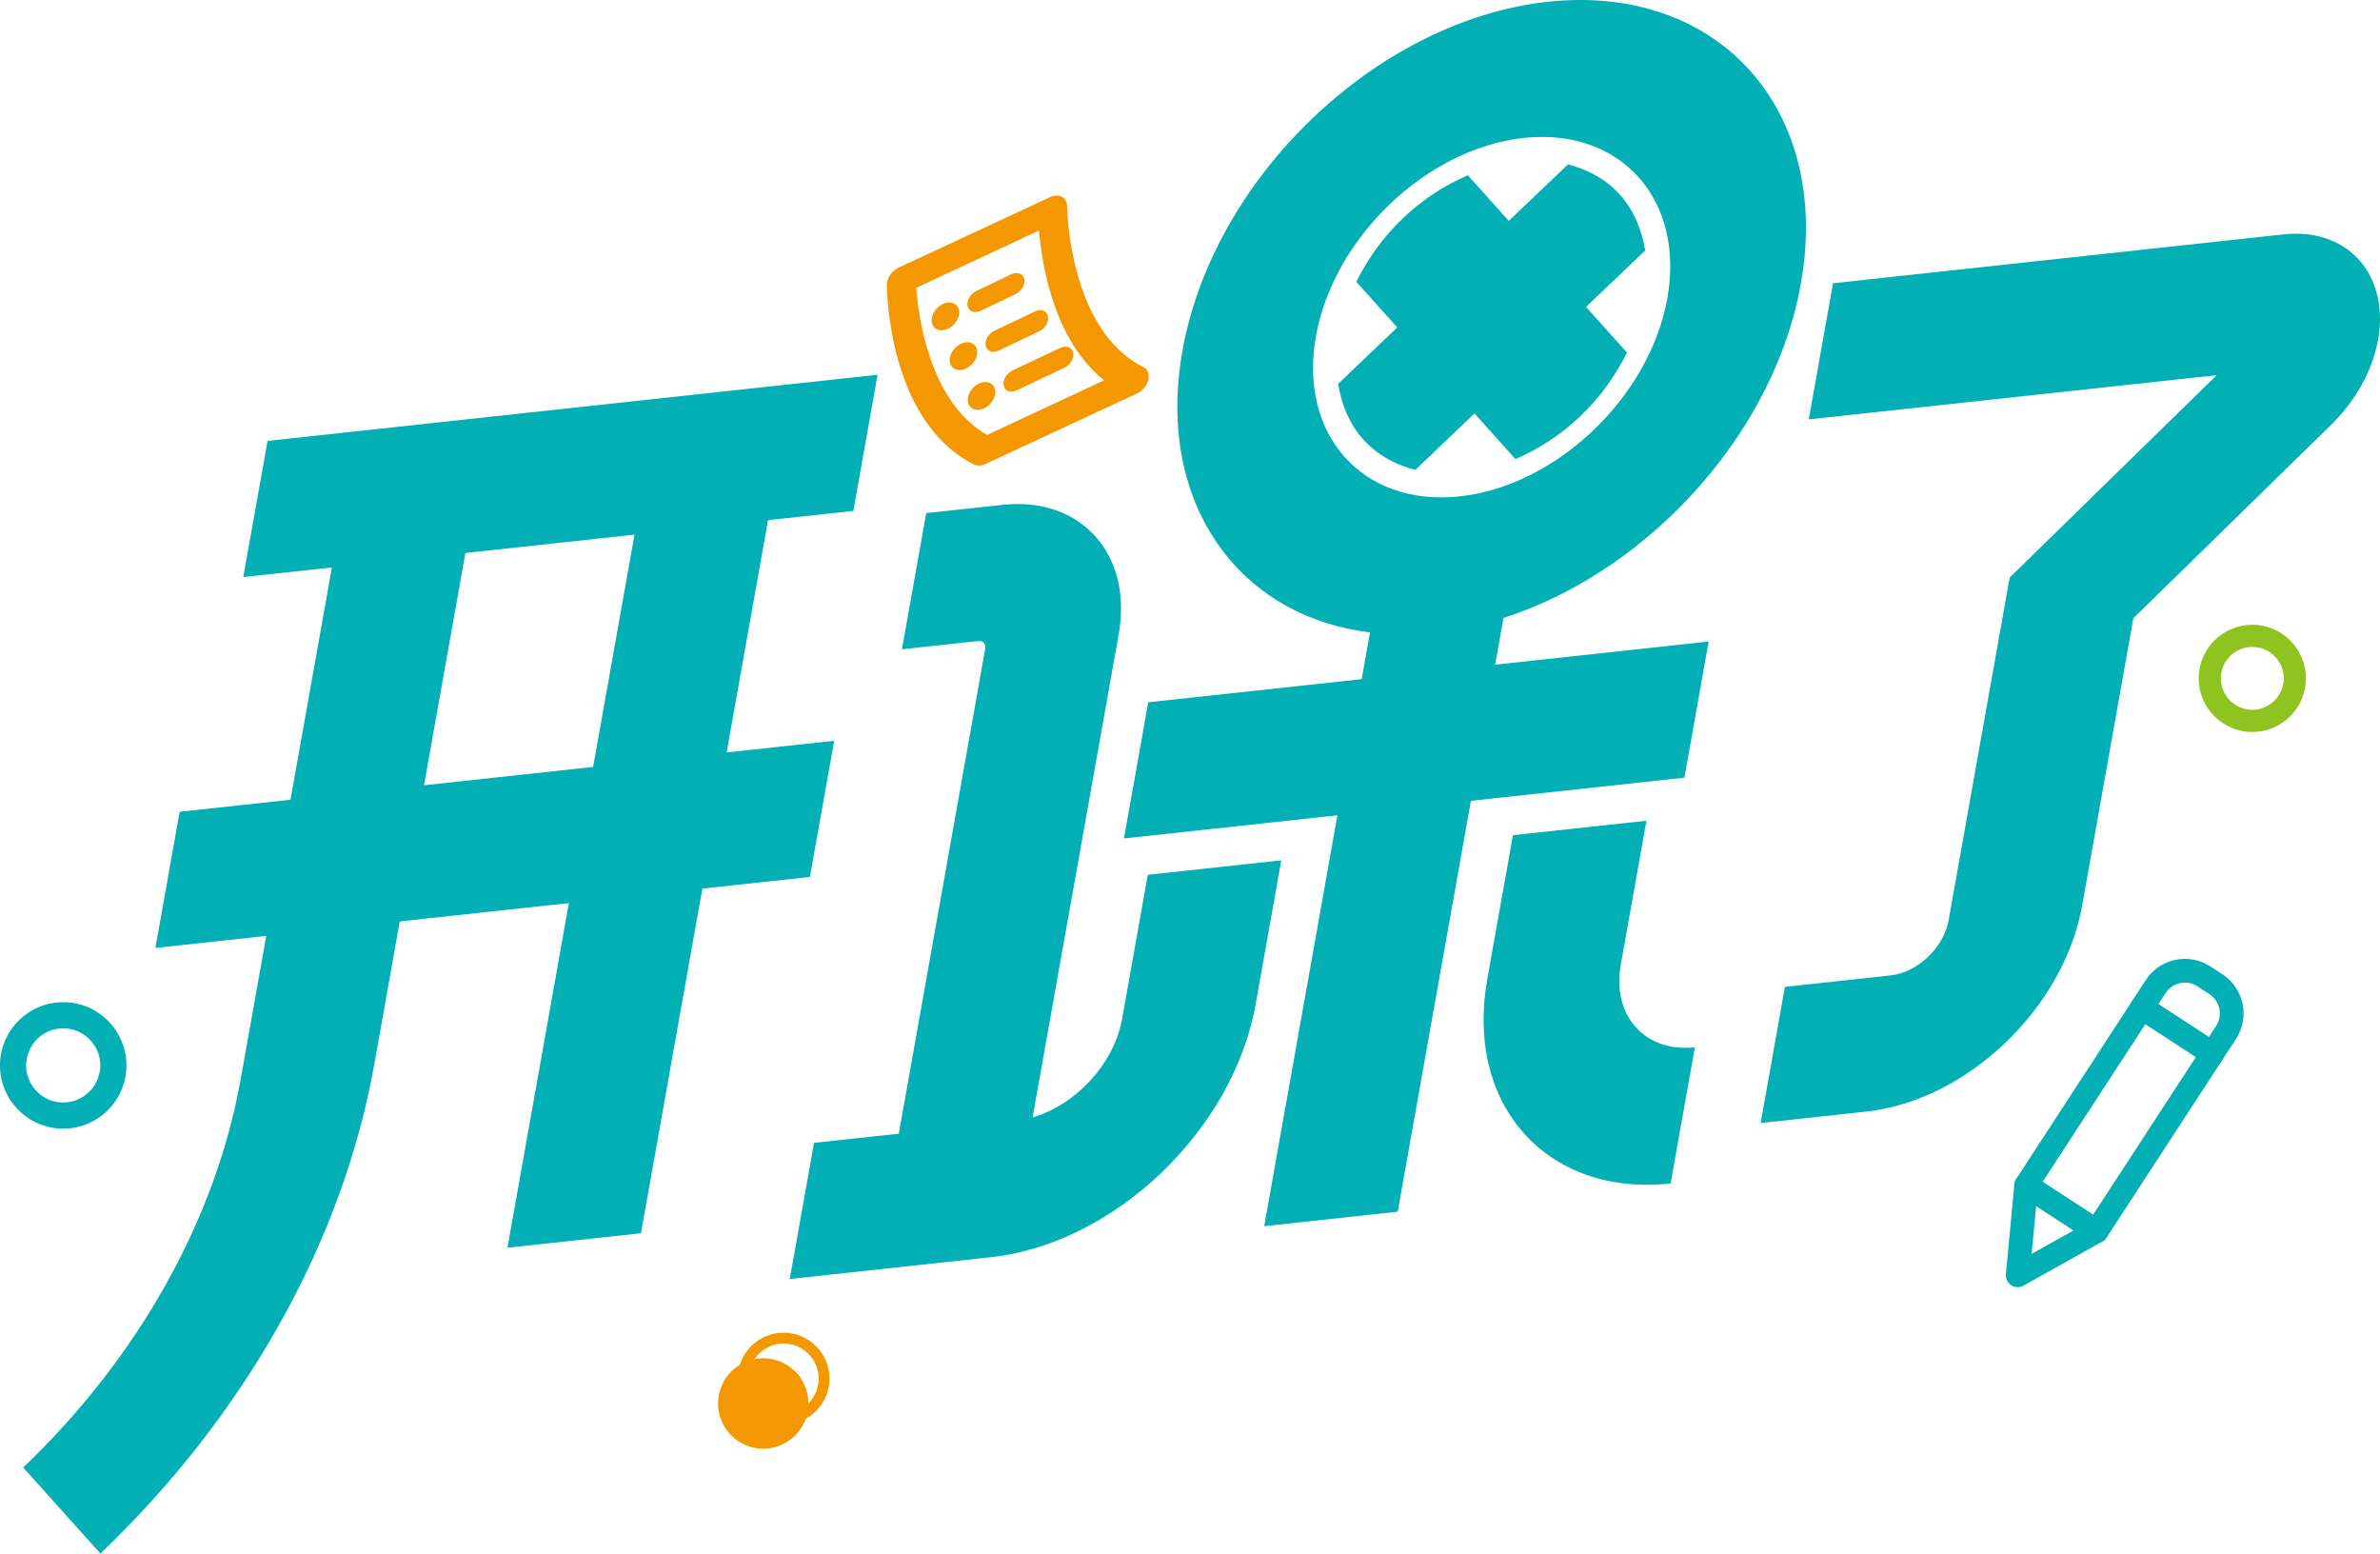
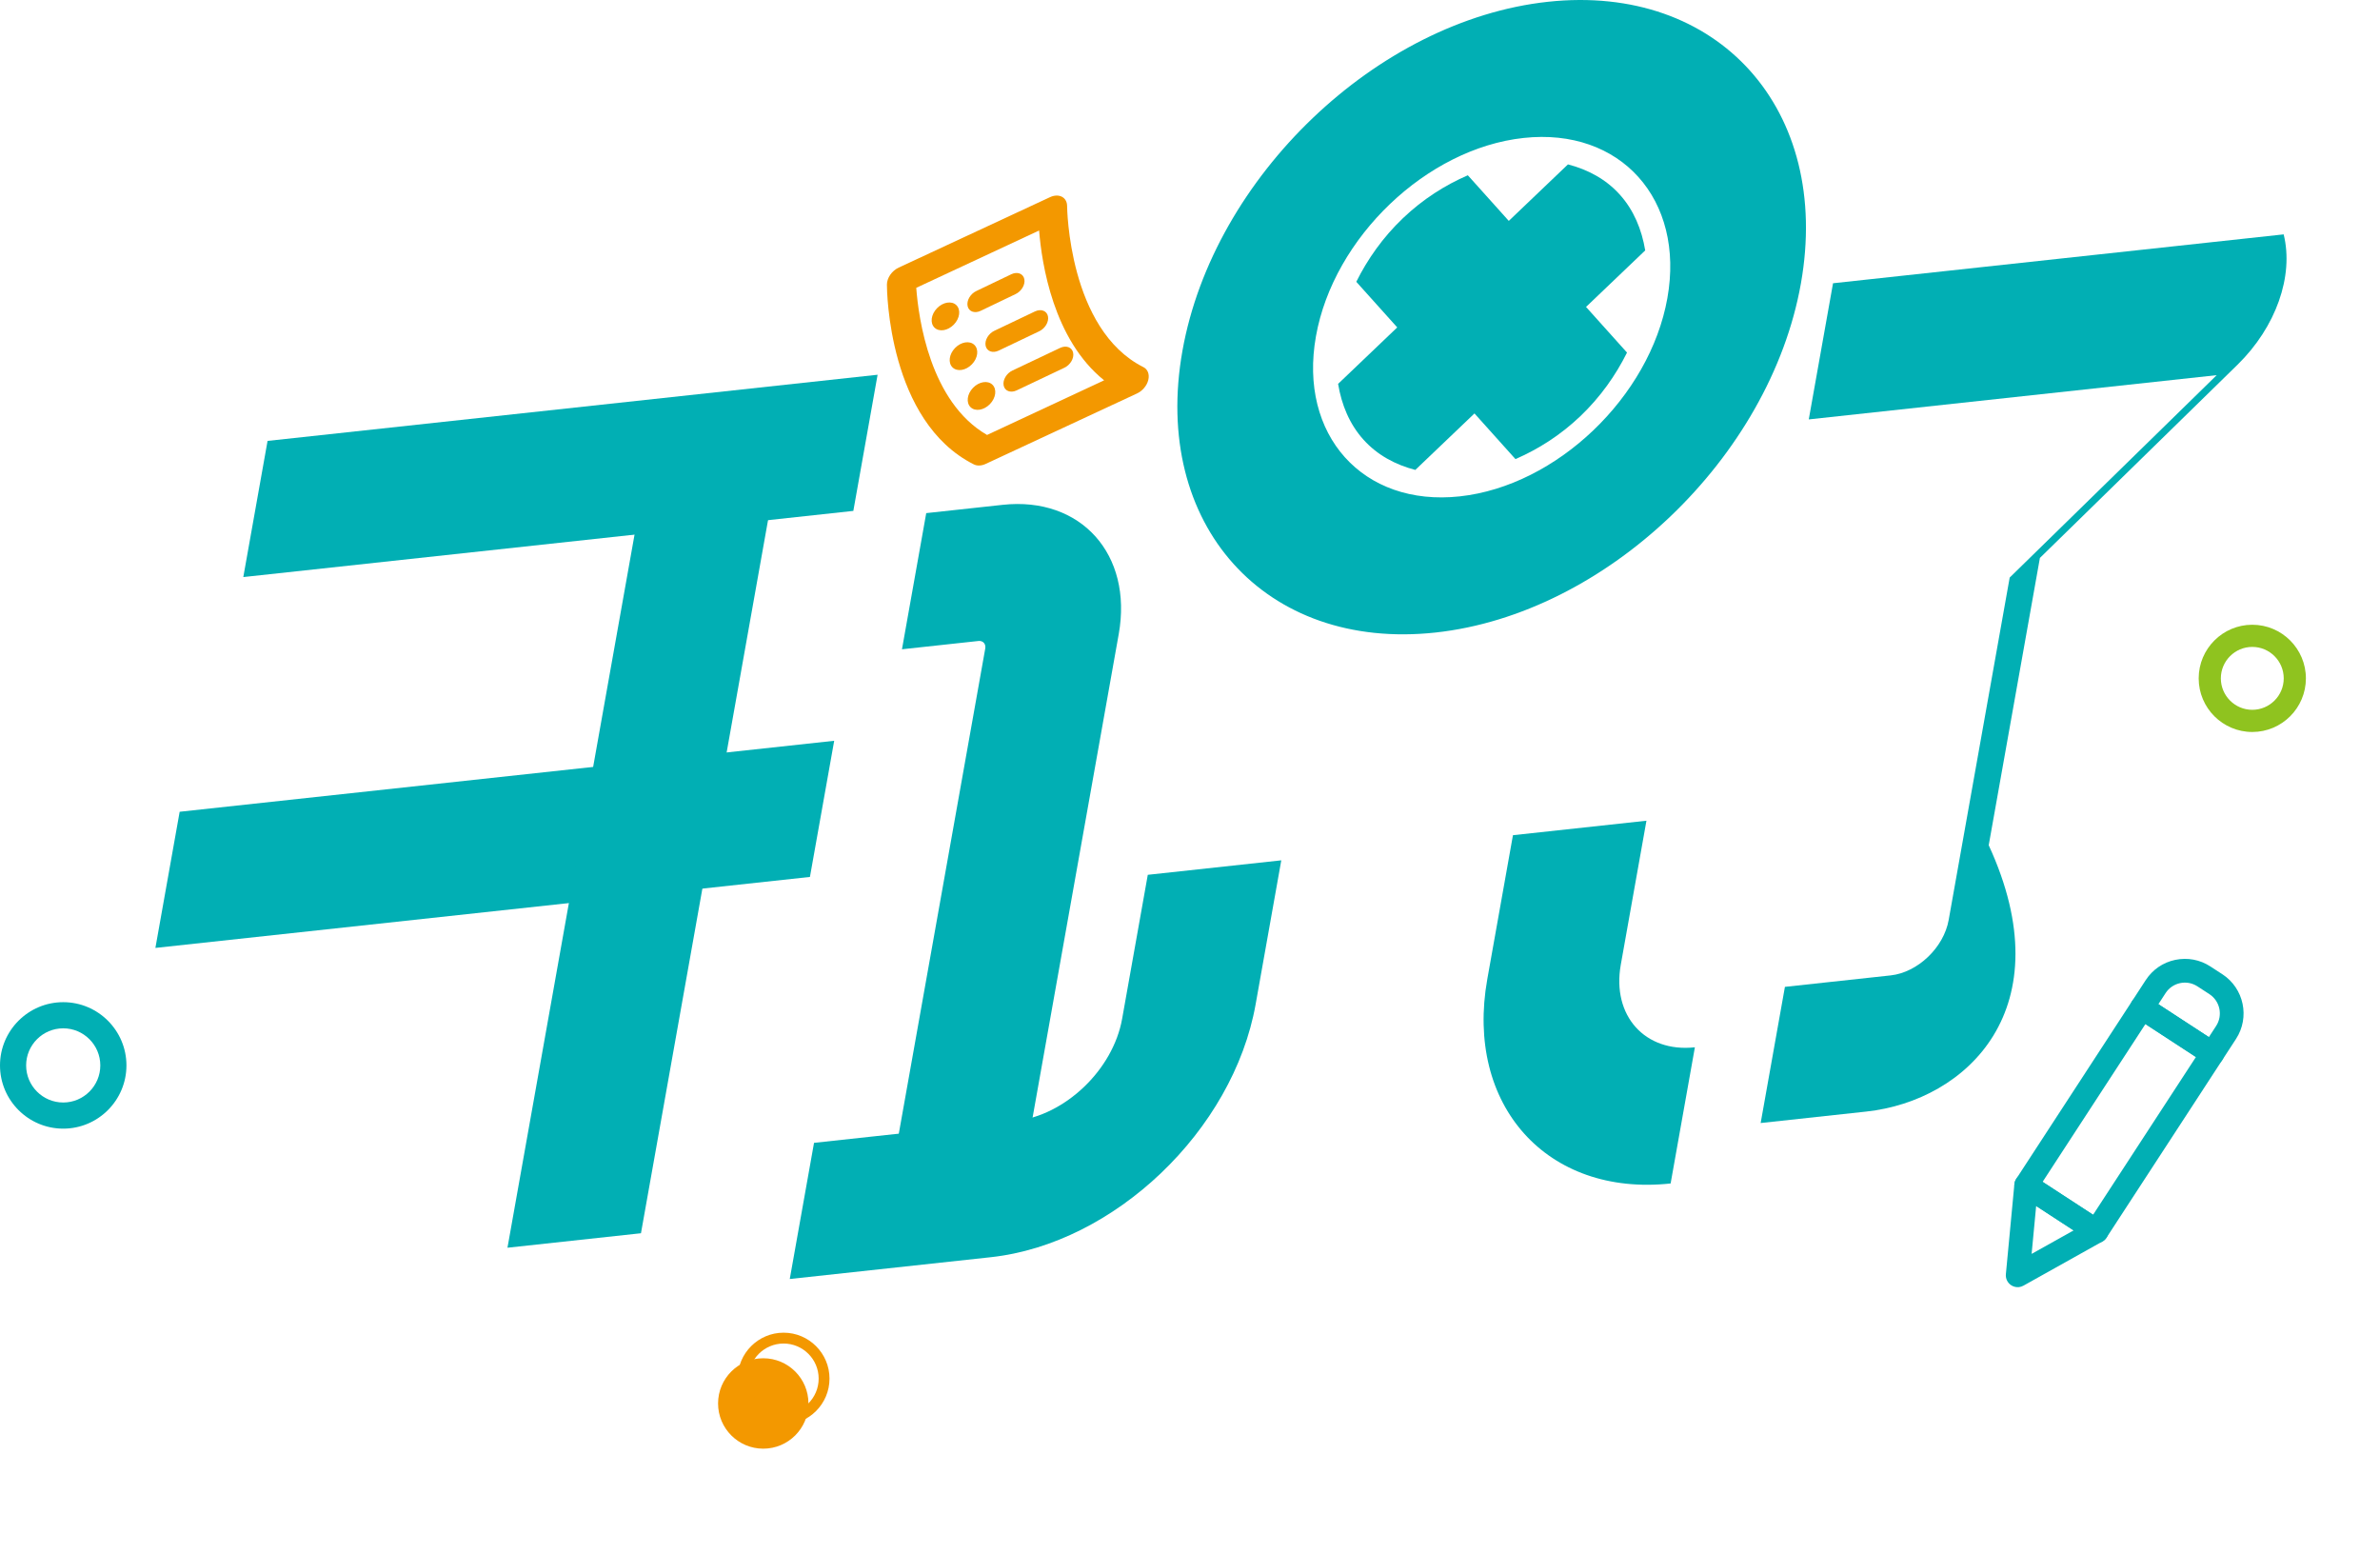
<svg xmlns="http://www.w3.org/2000/svg" version="1.1" id="图层_1" x="0px" y="0px" viewBox="0 0 742.769 484.733" style="enable-background:new 0 0 742.769 484.733;" xml:space="preserve">
  <g>
    <g>
      <g>
        <g>
          <path style="fill:#F39800;" d="M354.823,122.78l-47.252,21.991c-1.29,0.595-2.62,0.643-3.638,0.133      c-26.747-13.422-27.134-54.344-27.137-56.079c-0.005-2.101,1.545-4.345,3.682-5.331l47.252-21.991      c1.307-0.603,2.653-0.641,3.675-0.112c1.024,0.531,1.616,1.584,1.623,2.869c0.001,0.383,0.411,38.55,23.818,50.295      c1.361,0.684,1.954,2.253,1.518,4.02C357.931,120.344,356.549,121.985,354.823,122.78z M308.049,135.715l36.534-17.047      c-15.831-12.709-19.459-36.338-20.289-46.743l-38.344,17.882C286.661,99.341,290.231,125.443,308.049,135.715z" />
        </g>
      </g>
      <g>
        <g>
          <g>
            <ellipse transform="matrix(0.696 -0.718 0.718 0.696 18.873 241.891)" style="fill:#F39800;" cx="295.039" cy="98.661" rx="4.893" ry="3.662" />
          </g>
        </g>
        <g>
          <g>
            <path style="fill:#F39800;" d="M316.905,91.782l-10.913,5.229c-1.878,0.866-3.679,0.174-4.022-1.547       c-0.343-1.721,0.901-3.818,2.779-4.684l10.913-5.229c1.878-0.866,3.679-0.174,4.022,1.547S318.783,90.915,316.905,91.782z" />
          </g>
        </g>
      </g>
      <g>
        <g>
          <g>
            <ellipse transform="matrix(0.696 -0.718 0.718 0.696 11.674 249.706)" style="fill:#F39800;" cx="300.667" cy="111.069" rx="4.893" ry="3.662" />
          </g>
        </g>
        <g>
          <g>
            <path style="fill:#F39800;" d="M324.28,103.384l-12.66,6.035c-1.878,0.866-3.679,0.174-4.022-1.547       c-0.343-1.721,0.901-3.818,2.779-4.684l12.66-6.035c1.878-0.866,3.679-0.174,4.022,1.547       C327.403,100.42,326.158,102.517,324.28,103.384z" />
          </g>
        </g>
      </g>
      <g>
        <g>
          <g>
            <ellipse transform="matrix(0.696 -0.718 0.718 0.696 4.475 257.521)" style="fill:#F39800;" cx="306.294" cy="123.477" rx="4.893" ry="3.662" />
          </g>
        </g>
        <g>
          <g>
            <path style="fill:#F39800;" d="M332.138,114.763l-14.89,7.063c-1.878,0.866-3.679,0.174-4.022-1.547       c-0.343-1.721,0.901-3.818,2.779-4.684l14.89-7.063c1.878-0.866,3.679-0.174,4.022,1.547S334.016,113.896,332.138,114.763z" />
          </g>
        </g>
      </g>
    </g>
    <g>
      <polygon style="fill:#01AFB4;" points="266.316,159.411 75.932,180.055 83.504,137.571 273.888,116.928   " />
    </g>
    <g>
      <polygon style="fill:#01AFB4;" points="252.77,273.621 48.498,295.771 56.07,253.287 260.342,231.138   " />
    </g>
    <g>
-       <polygon style="fill:#01AFB4;" points="525.687,242.645 350.777,261.611 358.349,219.127 533.258,200.162   " />
-     </g>
+       </g>
    <g>
-       <path style="fill:#01AFB4;" d="M31.338,484.733L7.235,457.89c35.98-34.348,60.1-77.446,67.926-121.354l32.21-180.721l41.663-4.518    l-32.21,180.721C106.974,387.28,76.614,441.511,31.338,484.733z" />
-     </g>
+       </g>
    <g>
      <polygon style="fill:#01AFB4;" points="200.038,384.797 158.375,389.315 201.817,145.574 243.48,141.056   " />
    </g>
    <g>
      <path style="fill:#01AFB4;" d="M319.962,361.595l-41.663,4.518l29.183-163.739c0.261-1.466-0.693-2.529-2.131-2.373l-23.856,2.587    l7.572-42.484l23.856-2.587c24.412-2.647,40.658,15.446,36.221,40.339L319.962,361.595z" />
    </g>
    <g>
      <path style="fill:#01AFB4;" d="M447.986,197.365c-53.204,5.769-88.626-33.68-78.957-87.932    C378.701,55.166,429.858,6.329,483.062,0.56c53.217-5.77,88.64,33.679,78.968,87.945    C552.361,142.757,501.203,191.595,447.986,197.365z M475.49,43.044c-30.23,3.278-59.303,31.032-64.799,61.871    c-5.494,30.825,14.636,53.244,44.866,49.966c30.243-3.279,59.316-31.033,64.81-61.859    C525.864,62.183,505.734,39.765,475.49,43.044z" />
    </g>
    <g>
-       <polygon style="fill:#01AFB4;" points="436.207,378.068 394.545,382.585 431.64,174.454 473.303,169.937   " />
-     </g>
+       </g>
    <g>
      <g>
        <path style="fill:#01AFB4;" d="M309.215,392.272l-62.738,6.803l7.572-42.484l62.738-6.803     c15.596-1.691,30.581-15.996,33.416-31.9l8.008-44.931l41.663-4.518l-8.008,44.931     C384.855,352.701,347.785,388.089,309.215,392.272z" />
      </g>
      <g>
        <path style="fill:#01AFB4;" d="M521.38,369.266c-38.557,4.181-64.225-24.405-57.215-63.736l8.008-44.931l41.663-4.518     l-8.008,44.931c-2.835,15.904,7.541,27.459,23.124,25.769L521.38,369.266z" />
      </g>
    </g>
    <g>
-       <path style="fill:#01AFB4;" d="M582.462,346.83l-32.983,3.576l7.572-42.484l32.983-3.576c8.463-0.918,16.588-8.675,18.124-17.29    l19.043-106.845l64.602-63.152l-127.307,13.804l7.572-42.484l140.638-15.25c14.498-1.572,25.936,5.813,29.166,18.808    c3.23,12.995-2.422,28.96-14.405,40.675l-61.67,60.284l-15.977,89.641C644.109,314.581,613.899,343.421,582.462,346.83z" />
+       <path style="fill:#01AFB4;" d="M582.462,346.83l-32.983,3.576l7.572-42.484l32.983-3.576c8.463-0.918,16.588-8.675,18.124-17.29    l19.043-106.845l64.602-63.152l-127.307,13.804l7.572-42.484l140.638-15.25c3.23,12.995-2.422,28.96-14.405,40.675l-61.67,60.284l-15.977,89.641C644.109,314.581,613.899,343.421,582.462,346.83z" />
    </g>
    <path style="fill:#01AFB4;" d="M489.342,51.294l-71.736,68.482c1.081,6.537,3.562,12.558,7.899,17.388   c4.338,4.832,9.969,7.844,16.201,9.463l71.747-68.493c-1.084-6.534-3.567-12.551-7.905-17.383   C501.211,55.921,495.58,52.908,489.342,51.294z" />
    <path style="fill:#01AFB4;" d="M437.814,68.106c-6.264,5.98-11.03,12.785-14.531,19.82l49.671,55.318   c7.072-3.059,14.019-7.435,20.283-13.415c6.267-5.983,11.032-12.783,14.534-19.817l-49.677-55.324   C451.024,57.749,444.081,62.123,437.814,68.106z" />
    <g>
      <g>
        <path style="fill:#01AFB4;" d="M654.726,387.837c-0.827,0.093-1.686-0.089-2.435-0.578l-21.962-14.31     c-0.823-0.534-1.4-1.374-1.607-2.34c-0.199-0.959-0.01-1.961,0.524-2.784l36.131-55.437c0.534-0.823,1.382-1.401,2.34-1.607     c0.952-0.19,1.961-0.01,2.784,0.524l21.963,14.318c1.719,1.12,2.196,3.413,1.083,5.124l-36.132,55.429     C656.784,387.144,655.784,387.717,654.726,387.837z M637.472,368.761l15.755,10.27l32.092-49.222l-15.756-10.278L637.472,368.761     z" />
      </g>
      <g>
        <path style="fill:#01AFB4;" d="M630.109,401.602c-0.842,0.095-1.702-0.102-2.435-0.578c-1.157-0.753-1.797-2.084-1.665-3.45     l2.654-28.075c0.119-1.289,0.904-2.427,2.078-2.989c1.166-0.569,2.535-0.475,3.627,0.233l21.962,14.31     c1.091,0.707,1.728,1.934,1.685,3.229c-0.05,1.296-0.763,2.471-1.899,3.105L631.5,401.15     C631.067,401.395,630.593,401.547,630.109,401.602z M635.46,376.294l-1.417,14.946l13.115-7.328L635.46,376.294z" />
      </g>
      <g>
        <path style="fill:#01AFB4;" d="M690.858,332.407c-0.85,0.096-1.711-0.109-2.435-0.578l-21.963-14.318     c-1.719-1.12-2.196-3.413-1.083-5.124l4.285-6.582c2.13-3.267,5.395-5.507,9.207-6.306c3.836-0.787,7.705-0.076,10.965,2.055     l3.747,2.438c0,0,0,0,0.007-0.001c6.723,4.397,8.633,13.443,4.244,20.172l-4.285,6.582c-0.534,0.823-1.374,1.4-2.34,1.607     C691.088,332.374,690.977,332.394,690.858,332.407z M673.603,313.324l15.756,10.278l2.265-3.478     c2.156-3.307,1.223-7.761-2.085-9.924l-3.747-2.438c-3.324-2.169-7.775-1.214-9.924,2.085L673.603,313.324z" />
      </g>
    </g>
    <g>
      <path style="fill:#01AFB4;" d="M19.731,352.161C8.849,352.161,0,343.312,0,332.43S8.849,312.7,19.731,312.7    s19.731,8.849,19.731,19.731S30.612,352.161,19.731,352.161z M19.731,320.858c-6.378,0-11.573,5.195-11.573,11.573    s5.195,11.573,11.573,11.573s11.573-5.195,11.573-11.573S26.108,320.858,19.731,320.858z" />
    </g>
    <g>
      <path style="fill:#8FC31F;" d="M702.912,228.395c-9.227,0-16.731-7.504-16.731-16.731s7.504-16.731,16.731-16.731    c9.227,0,16.731,7.504,16.731,16.731S712.14,228.395,702.912,228.395z M702.912,201.85c-5.408,0-9.813,4.405-9.813,9.813    s4.405,9.813,9.813,9.813s9.813-4.405,9.813-9.813S708.32,201.85,702.912,201.85z" />
    </g>
    <g>
      <g>
        <circle style="fill:#F39800;" cx="238.204" cy="437.91" r="14.104" />
      </g>
      <g>
        <path style="fill:#F39800;" d="M244.551,444.479c-7.9,0-14.327-6.427-14.327-14.327s6.427-14.327,14.327-14.327     s14.327,6.427,14.327,14.327S252.451,444.479,244.551,444.479z M244.551,419.208c-6.033,0-10.944,4.911-10.944,10.944     s4.912,10.944,10.944,10.944s10.944-4.911,10.944-10.944S250.584,419.208,244.551,419.208z" />
      </g>
    </g>
  </g>
</svg>